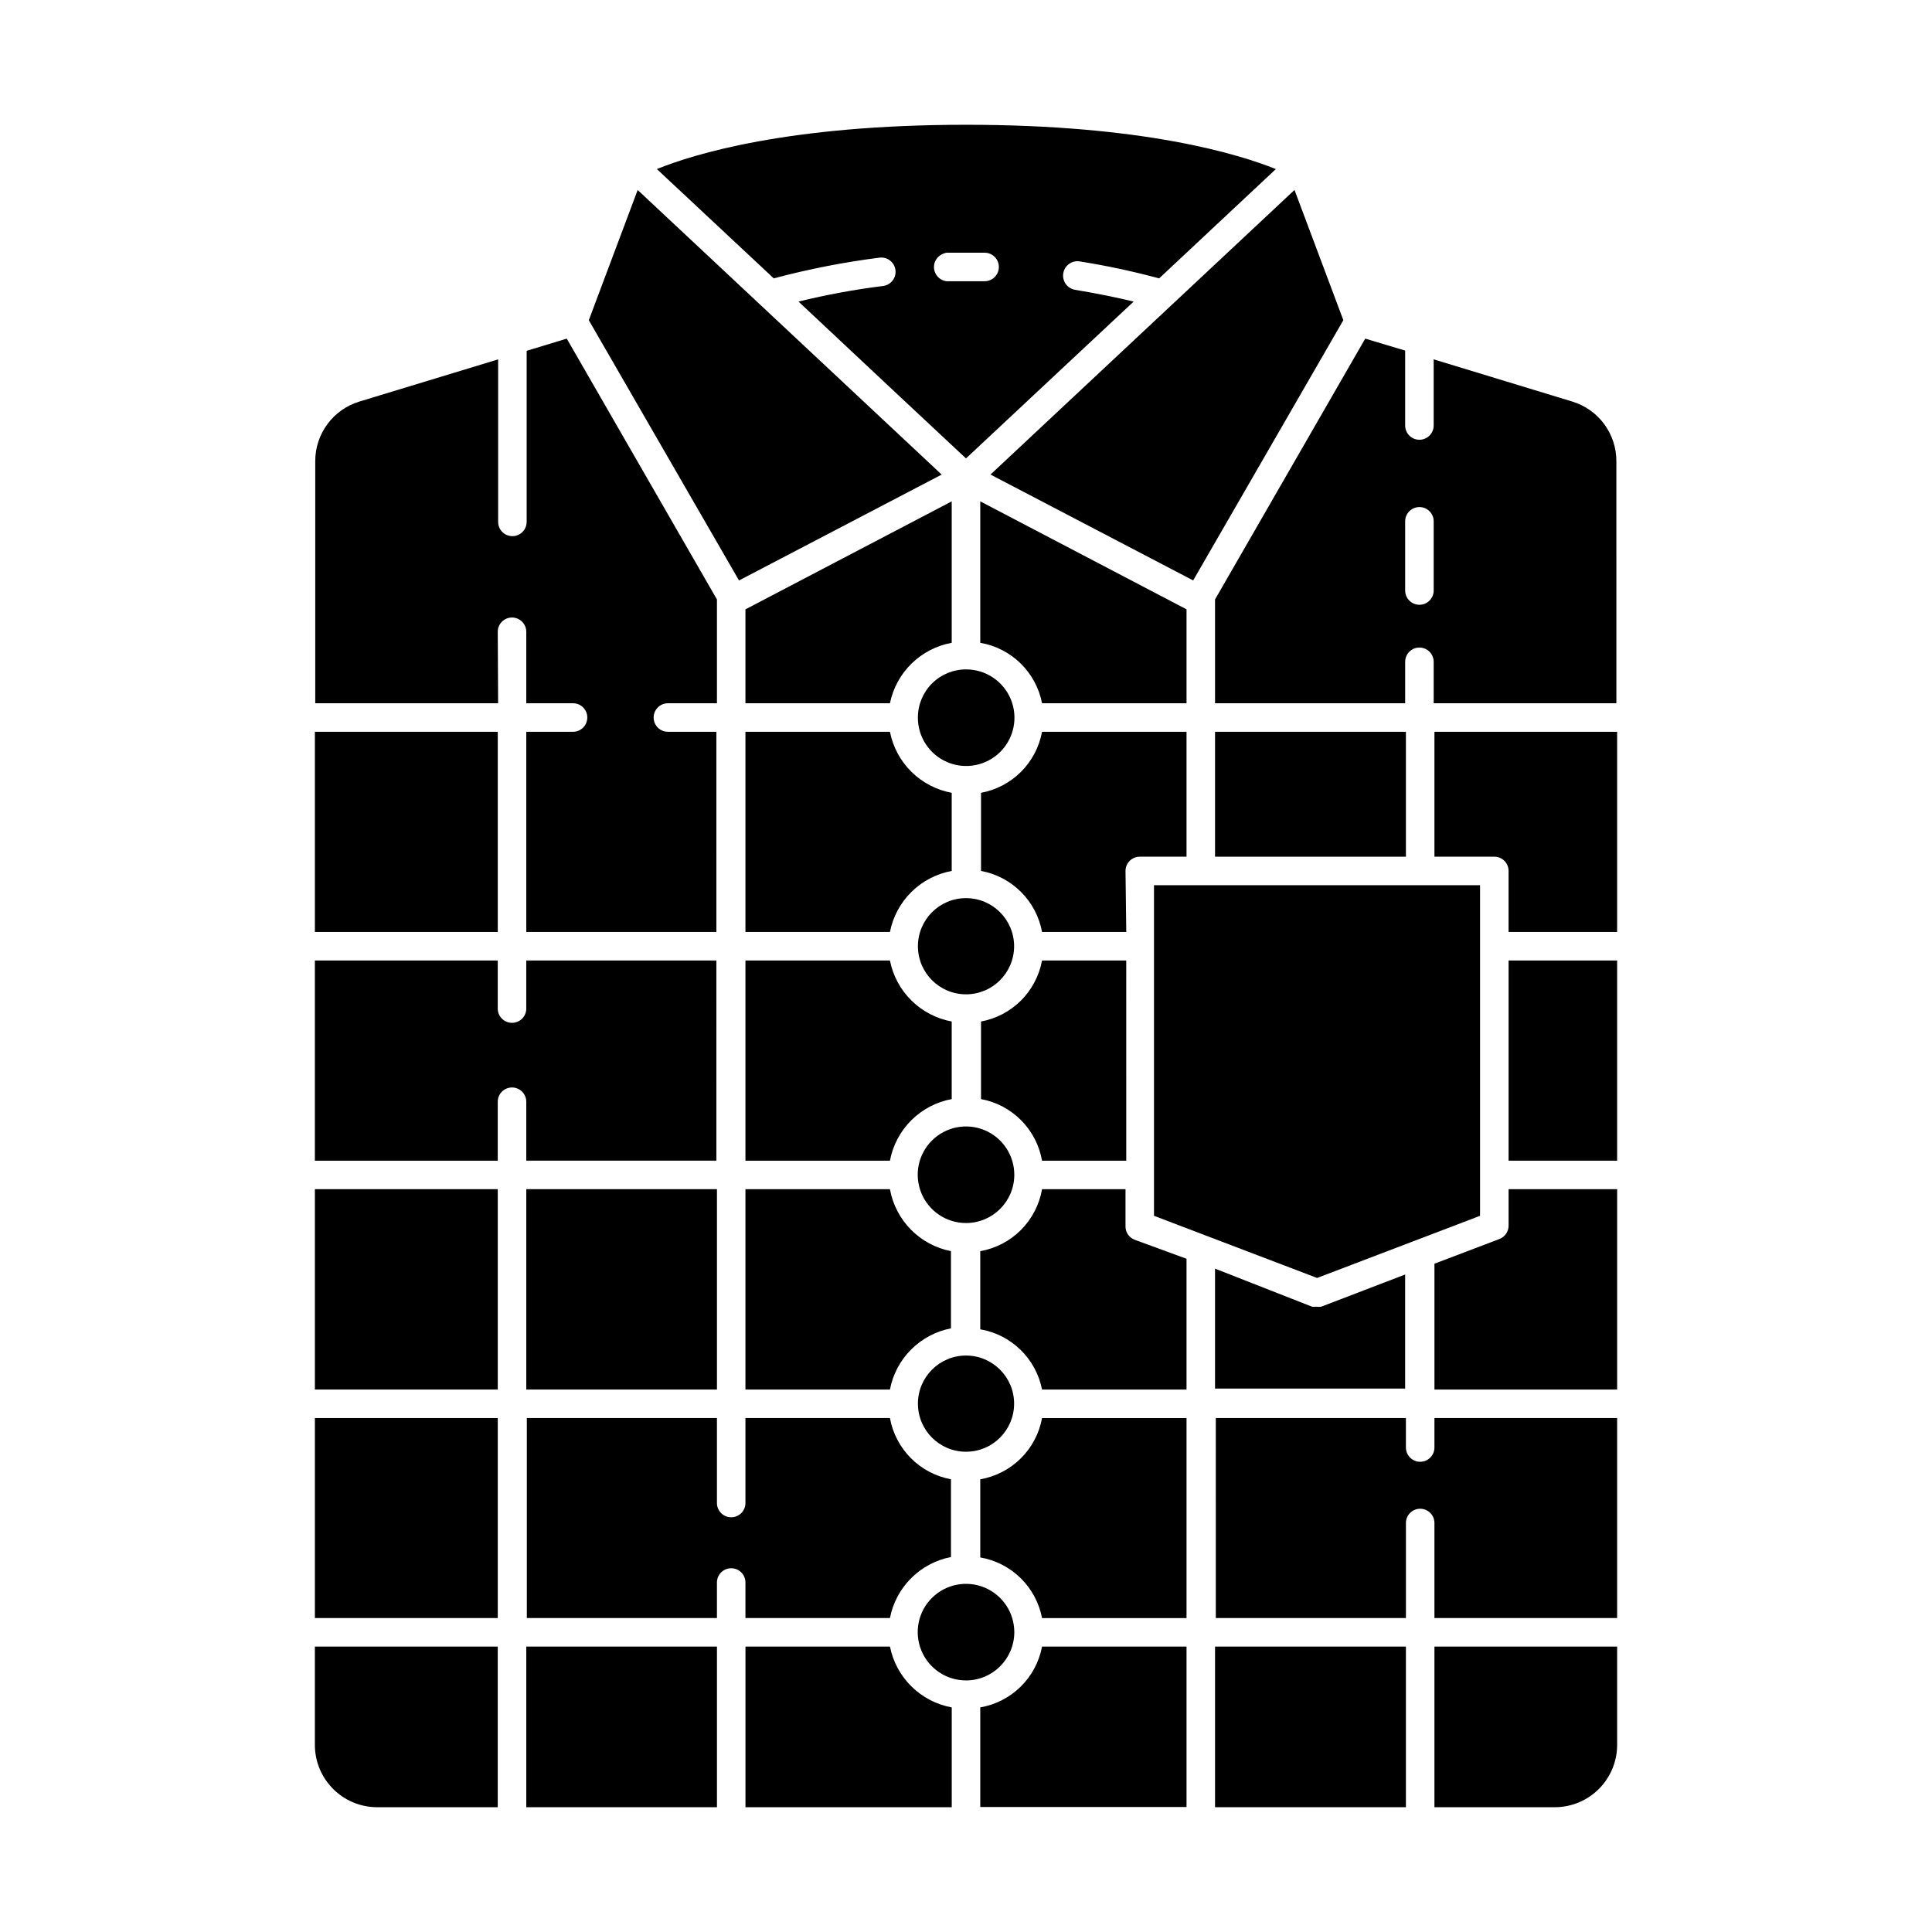
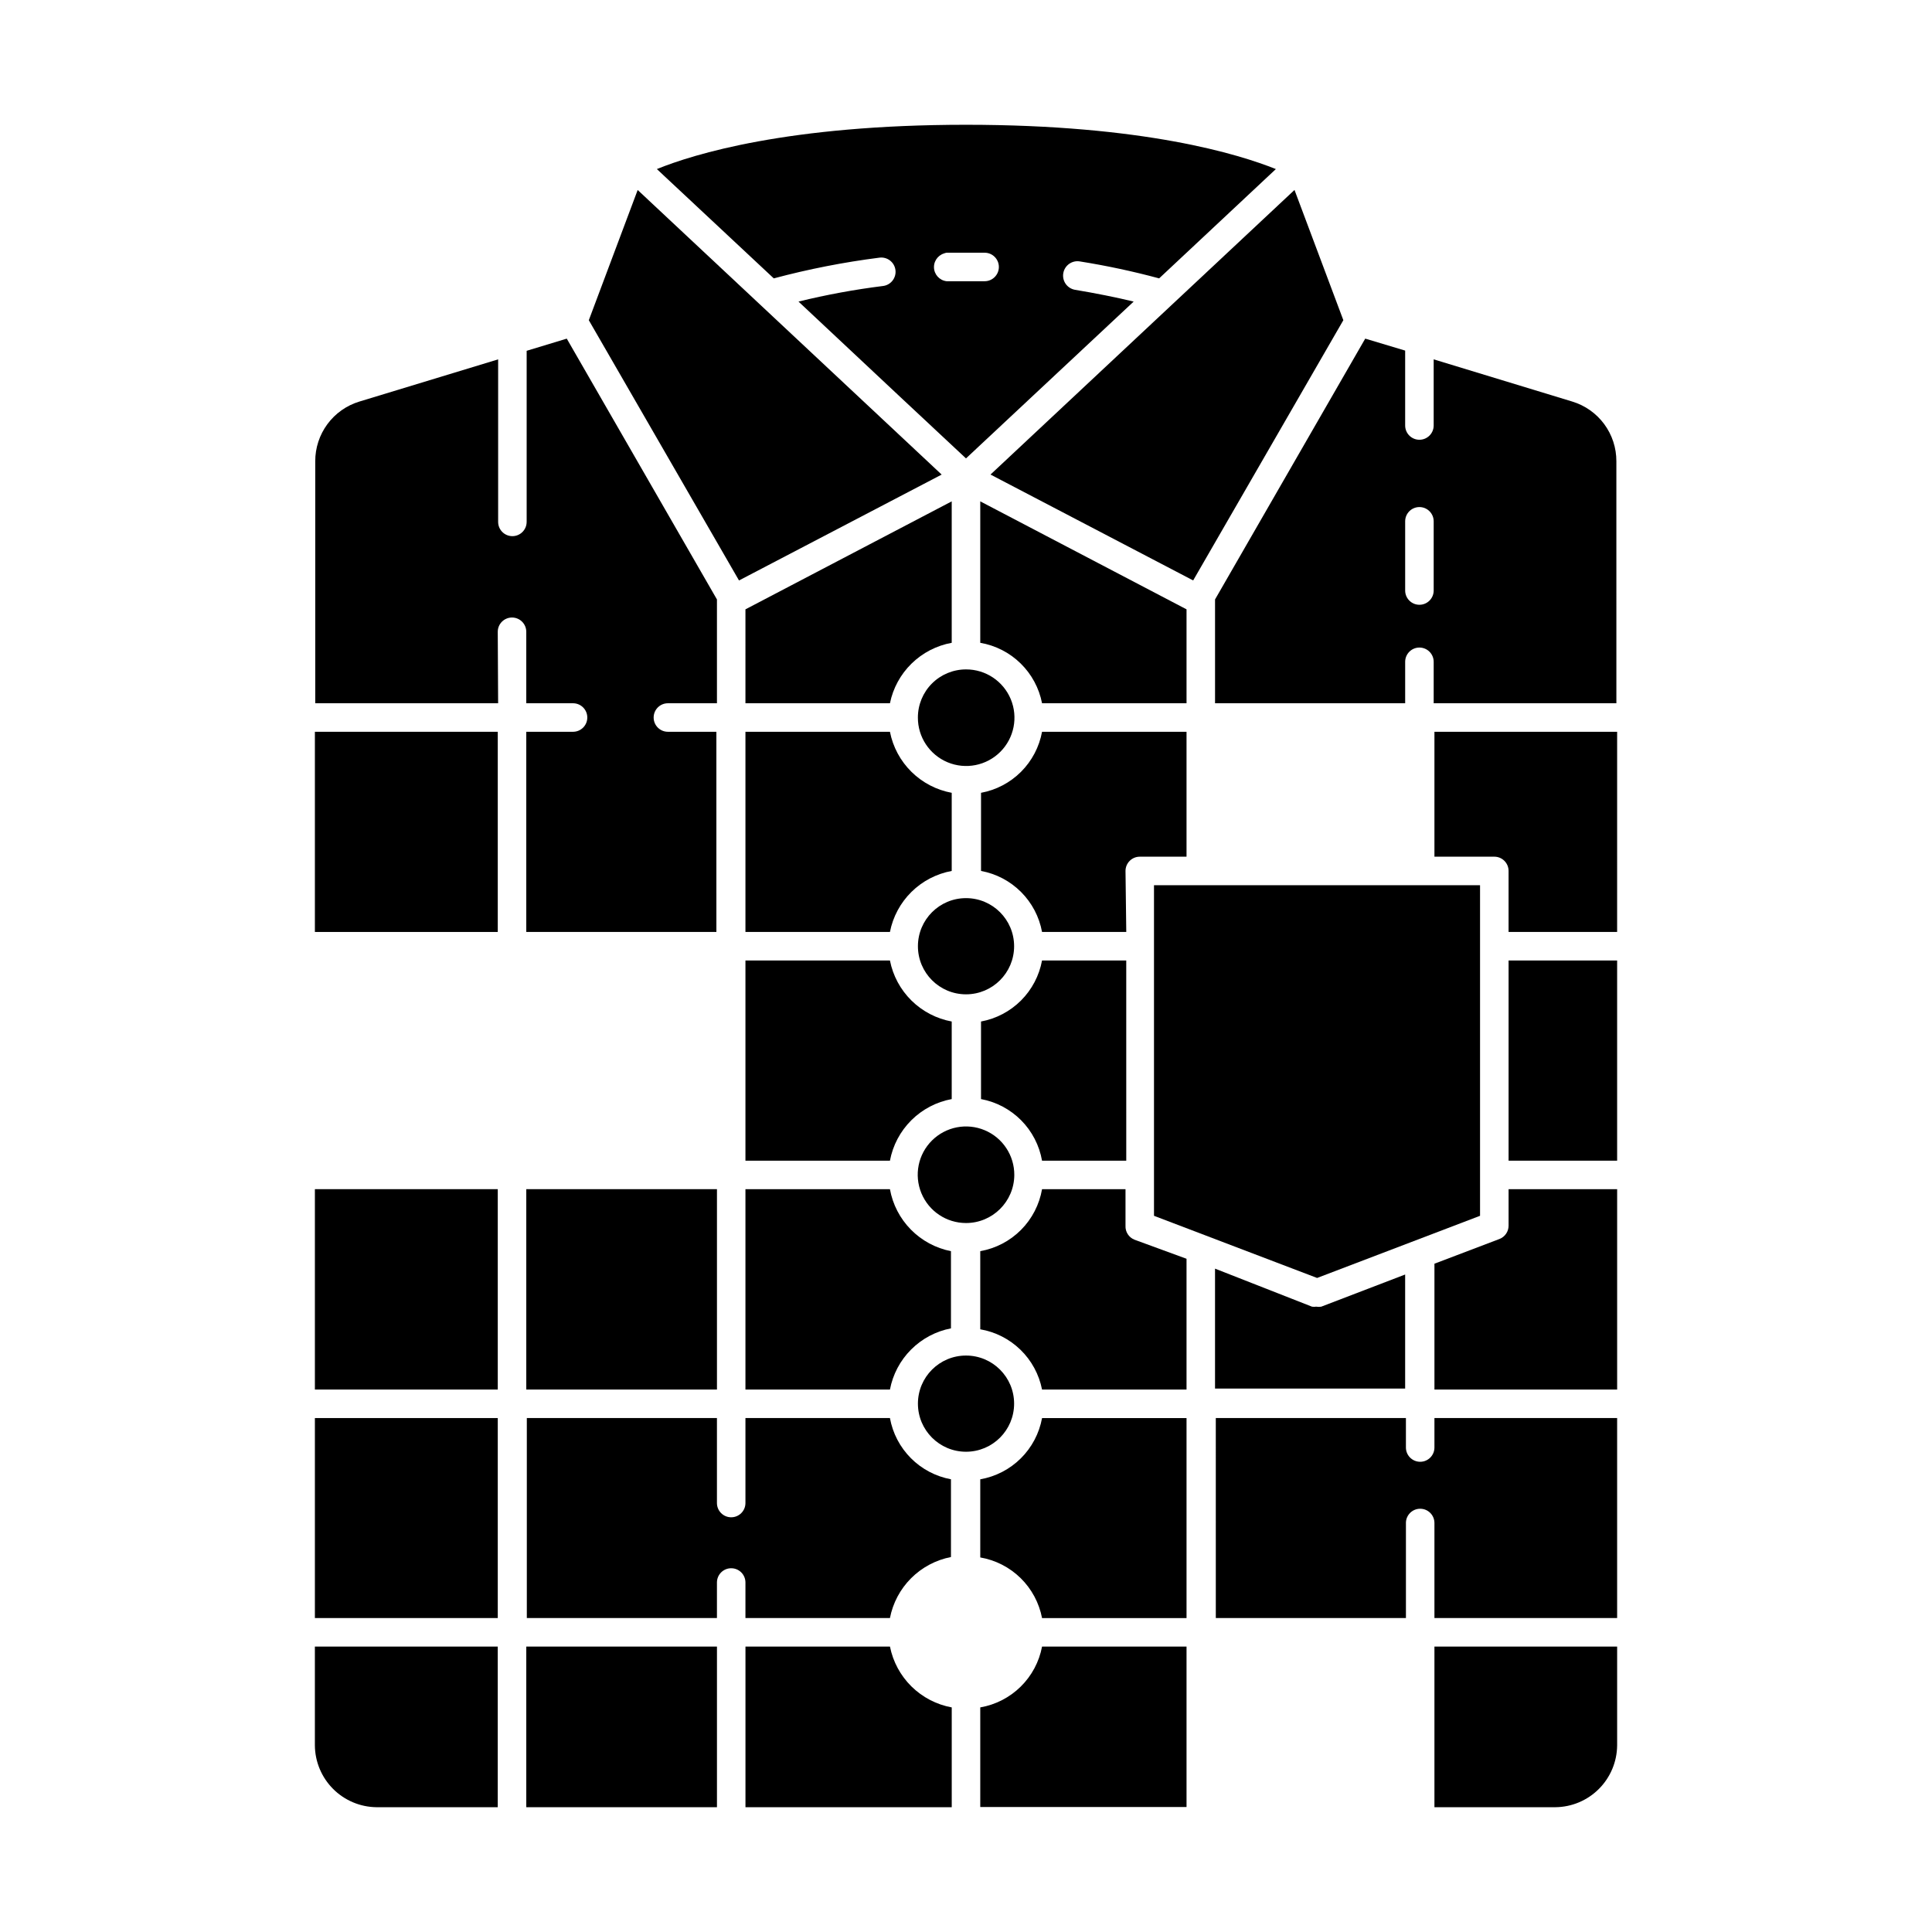
<svg xmlns="http://www.w3.org/2000/svg" fill="#000000" width="800px" height="800px" version="1.1" viewBox="144 144 512 512">
  <g>
-     <path d="m466 580.36h50.582v42.57h-50.582z" />
    <path d="m403.78 596.48v26.398h54.664v-42.52h-38.289c-0.762 4.035-2.738 7.742-5.664 10.621-2.926 2.883-6.664 4.801-10.711 5.5z" />
    <path d="m275.91 311.43c0-2.086 1.691-3.781 3.777-3.781 2.09 0 3.781 1.695 3.781 3.781v18.941h12.395-0.004c2.09 0 3.781 1.691 3.781 3.781 0 2.086-1.691 3.777-3.781 3.777h-12.391v53.051h50.383l-0.004-53.051h-12.848c-2.086 0-3.777-1.691-3.777-3.777 0-2.09 1.691-3.781 3.777-3.781h13v-27.508l-39.801-69.121-10.629 3.223v45.344h-0.004c0 2.086-1.691 3.777-3.777 3.777-2.086 0-3.777-1.691-3.777-3.777v-43.074l-36.777 11.184c-3.391 1.027-6.359 3.125-8.465 5.973-2.106 2.852-3.238 6.305-3.227 9.848v64.133h48.465z" />
    <path d="m379.85 580.36h-38.293v42.57h54.664v-26.449c-4.027-0.738-7.742-2.672-10.664-5.543-2.918-2.875-4.906-6.562-5.707-10.578z" />
    <path d="m442.27 468.82v-9.676h-22.117c-0.707 4.094-2.66 7.863-5.59 10.805-2.93 2.941-6.695 4.902-10.785 5.621v20.707c4.027 0.688 7.746 2.586 10.672 5.438 2.926 2.852 4.914 6.523 5.703 10.531h38.289v-34.66l-13.754-5.039c-1.531-0.586-2.508-2.094-2.418-3.727z" />
    <path d="m283.47 459.14h50.531v53.102h-50.531z" />
    <path d="m283.47 580.36h50.531v42.57h-50.531z" />
    <path d="m403.78 536.03v20.707c4.039 0.695 7.769 2.606 10.695 5.477 2.926 2.871 4.906 6.566 5.68 10.594h38.289v-53h-38.289c-0.746 4.055-2.711 7.781-5.641 10.684-2.926 2.898-6.676 4.832-10.734 5.539z" />
    <path d="m466 330.37h50.383v-10.98c0-2.09 1.691-3.781 3.777-3.781s3.781 1.691 3.781 3.781v10.984h48.418l-0.004-64.137c0.012-3.543-1.117-6.996-3.223-9.848-2.106-2.848-5.074-4.945-8.465-5.973l-36.727-11.184v17.531c0 2.086-1.695 3.777-3.781 3.777s-3.777-1.691-3.777-3.777v-19.852l-10.582-3.172-39.801 69.121zm50.383-48.215c0-2.086 1.691-3.777 3.777-3.777s3.781 1.691 3.781 3.777v18.34c0 2.086-1.695 3.777-3.781 3.777s-3.777-1.691-3.777-3.777z" />
    <path d="m420.15 451.59h22.32l-0.004-53.051h-22.316c-0.742 4.016-2.684 7.711-5.57 10.602-2.891 2.887-6.586 4.828-10.602 5.57v20.555c4.035 0.75 7.75 2.715 10.641 5.629 2.887 2.918 4.82 6.648 5.531 10.695z" />
    <path d="m227.45 337.93h48.465v53.051h-48.465z" />
    <path d="m275.91 622.93v-42.57h-48.465v26.195c0.039 4.332 1.777 8.473 4.836 11.535 3.062 3.062 7.207 4.801 11.535 4.84z" />
-     <path d="m275.91 435.97c0-2.086 1.691-3.777 3.777-3.777 2.09 0 3.781 1.691 3.781 3.777v15.617h50.383l-0.004-53.047h-50.383v12.746h0.004c0 2.086-1.691 3.777-3.781 3.777-2.086 0-3.777-1.691-3.777-3.777v-12.746h-48.465v53.051h48.465z" />
    <path d="m524.14 622.93h32.043c4.332-0.039 8.473-1.777 11.535-4.84s4.801-7.203 4.84-11.535v-26.195h-48.418z" />
    <path d="m341.55 512.25h38.293c0.762-4.012 2.711-7.703 5.594-10.594 2.883-2.891 6.566-4.852 10.578-5.629v-20.453c-4.035-0.797-7.734-2.789-10.621-5.719-2.887-2.93-4.82-6.66-5.551-10.707h-38.293z" />
    <path d="m524.14 527.61c0 2.086-1.691 3.777-3.777 3.777s-3.781-1.691-3.781-3.777v-7.809h-50.383l0.004 53h50.383v-25.191h-0.004c0-2.086 1.695-3.777 3.781-3.777s3.777 1.691 3.777 3.777v25.191h48.418v-53h-48.418z" />
-     <path d="m466 337.93h50.582v33.102h-50.582z" />
    <path d="m442.27 374.81c0-2.086 1.691-3.777 3.777-3.777h12.395v-33.102h-38.289c-0.742 4.016-2.684 7.715-5.57 10.602-2.891 2.887-6.586 4.832-10.602 5.57v20.707c4.016 0.738 7.711 2.68 10.602 5.57 2.887 2.887 4.828 6.586 5.57 10.602h22.32z" />
    <path d="m524.14 371.03h15.871c2.086 0 3.777 1.691 3.777 3.777v16.172h28.766l0.004-53.051h-48.418z" />
    <path d="m227.45 459.14h48.465v53.102h-48.465z" />
    <path d="m403.78 314.35c4.031 0.691 7.758 2.594 10.684 5.457 2.926 2.863 4.91 6.547 5.691 10.562h38.289v-24.887l-54.664-28.617z" />
    <path d="m341.55 390.98h38.293c0.789-4.027 2.773-7.723 5.695-10.609 2.922-2.883 6.641-4.82 10.676-5.562v-20.707c-4.035-0.742-7.754-2.68-10.676-5.566-2.922-2.883-4.906-6.578-5.695-10.605h-38.293z" />
    <path d="m341.55 330.37h38.293c0.816-4 2.812-7.66 5.731-10.516s6.625-4.773 10.641-5.504v-37.484l-54.664 28.617z" />
    <path d="m341.55 451.59h38.293c0.762-4.055 2.734-7.785 5.656-10.699s6.66-4.875 10.715-5.625v-20.555c-4.035-0.742-7.754-2.684-10.676-5.566-2.922-2.883-4.906-6.578-5.695-10.605h-38.293z" />
    <path d="m543.79 398.54h28.766v53.051h-28.766z" />
    <path d="m227.45 519.8h48.465v53h-48.465z" />
    <path d="m543.79 468.82c0 1.562-0.961 2.961-2.418 3.523l-17.23 6.551v33.352h48.418v-53.102h-28.77z" />
    <path d="m491.69 490.28-25.695-10.078v31.789h50.383v-30.23l-22.219 8.516v0.004c-0.449 0.078-0.91 0.078-1.359 0-0.367 0.055-0.742 0.055-1.109 0z" />
    <path d="m341.55 572.8h38.293c0.777-4 2.731-7.676 5.613-10.559 2.883-2.879 6.559-4.836 10.559-5.613v-20.605c-4.023-0.742-7.727-2.691-10.617-5.59-2.887-2.898-4.828-6.606-5.555-10.633h-38.293v22.52c0 2.086-1.691 3.777-3.777 3.777-2.086 0-3.777-1.691-3.777-3.777v-22.52h-50.383v53h50.383v-9.422c0-2.086 1.691-3.777 3.777-3.777 2.086 0 3.777 1.691 3.777 3.777z" />
    <path d="m377.07 212.28c2.074-0.262 3.969 1.203 4.234 3.277 0.262 2.07-1.203 3.969-3.277 4.231-7.547 0.941-15.031 2.32-22.418 4.133l26.602 24.938 17.785 16.625 18.742-17.531 25.695-24.031c-4.586-1.109-10.078-2.215-15.566-3.125h-0.004c-0.996-0.18-1.879-0.75-2.457-1.578-0.574-0.832-0.797-1.859-0.617-2.856 0.375-2.074 2.359-3.449 4.434-3.074 7.062 1.125 14.059 2.621 20.961 4.484l30.934-28.969c-9.824-3.93-34.965-11.738-82.121-11.738s-72.246 7.809-81.922 11.738l30.984 28.969c9.203-2.457 18.562-4.293 28.012-5.492zm17.078-1.309h10.781 0.004c2.086 0 3.777 1.691 3.777 3.777 0 2.09-1.691 3.781-3.777 3.781h-10.078c-1.906-0.223-3.344-1.836-3.344-3.754 0-1.918 1.438-3.531 3.344-3.754z" />
    <path d="m393.55 269.77-80.559-75.422-12.949 34.512 39.801 68.969z" />
    <path d="m460.2 297.82 39.801-68.969-12.945-34.512-80.562 75.422z" />
    <path d="m387.25 334.15c-0.023 5.184 3.09 9.867 7.875 11.863 4.785 1.992 10.301 0.898 13.969-2.766 3.668-3.668 4.758-9.184 2.766-13.969-1.996-4.785-6.68-7.898-11.863-7.879-3.383 0-6.625 1.344-9.016 3.734s-3.731 5.633-3.731 9.016z" />
    <path d="m412.75 394.76c0 7.039-5.707 12.746-12.746 12.746-7.043 0-12.746-5.707-12.746-12.746 0-7.039 5.703-12.746 12.746-12.746 7.039 0 12.746 5.707 12.746 12.746" />
    <path d="m412.8 455.42c0.039-5.184-3.051-9.883-7.832-11.895-4.777-2.012-10.297-0.941-13.98 2.711-3.68 3.648-4.793 9.16-2.816 13.957 1.973 4.793 6.644 7.922 11.832 7.922 7.027 0 12.738-5.668 12.797-12.695z" />
    <path d="m412.75 515.98c0 7.039-5.707 12.746-12.746 12.746-7.043 0-12.746-5.707-12.746-12.746 0-7.039 5.703-12.746 12.746-12.746 7.039 0 12.746 5.707 12.746 12.746" />
-     <path d="m412.8 576.58c0.02-5.18-3.086-9.859-7.867-11.855-4.777-1.996-10.293-0.914-13.961 2.742-3.672 3.652-4.773 9.16-2.797 13.949 1.977 4.789 6.644 7.914 11.828 7.914 7.047 0 12.766-5.699 12.797-12.75z" />
    <path d="m449.82 466.2 43.227 16.473 43.18-16.473v-87.613h-86.406z" />
  </g>
</svg>